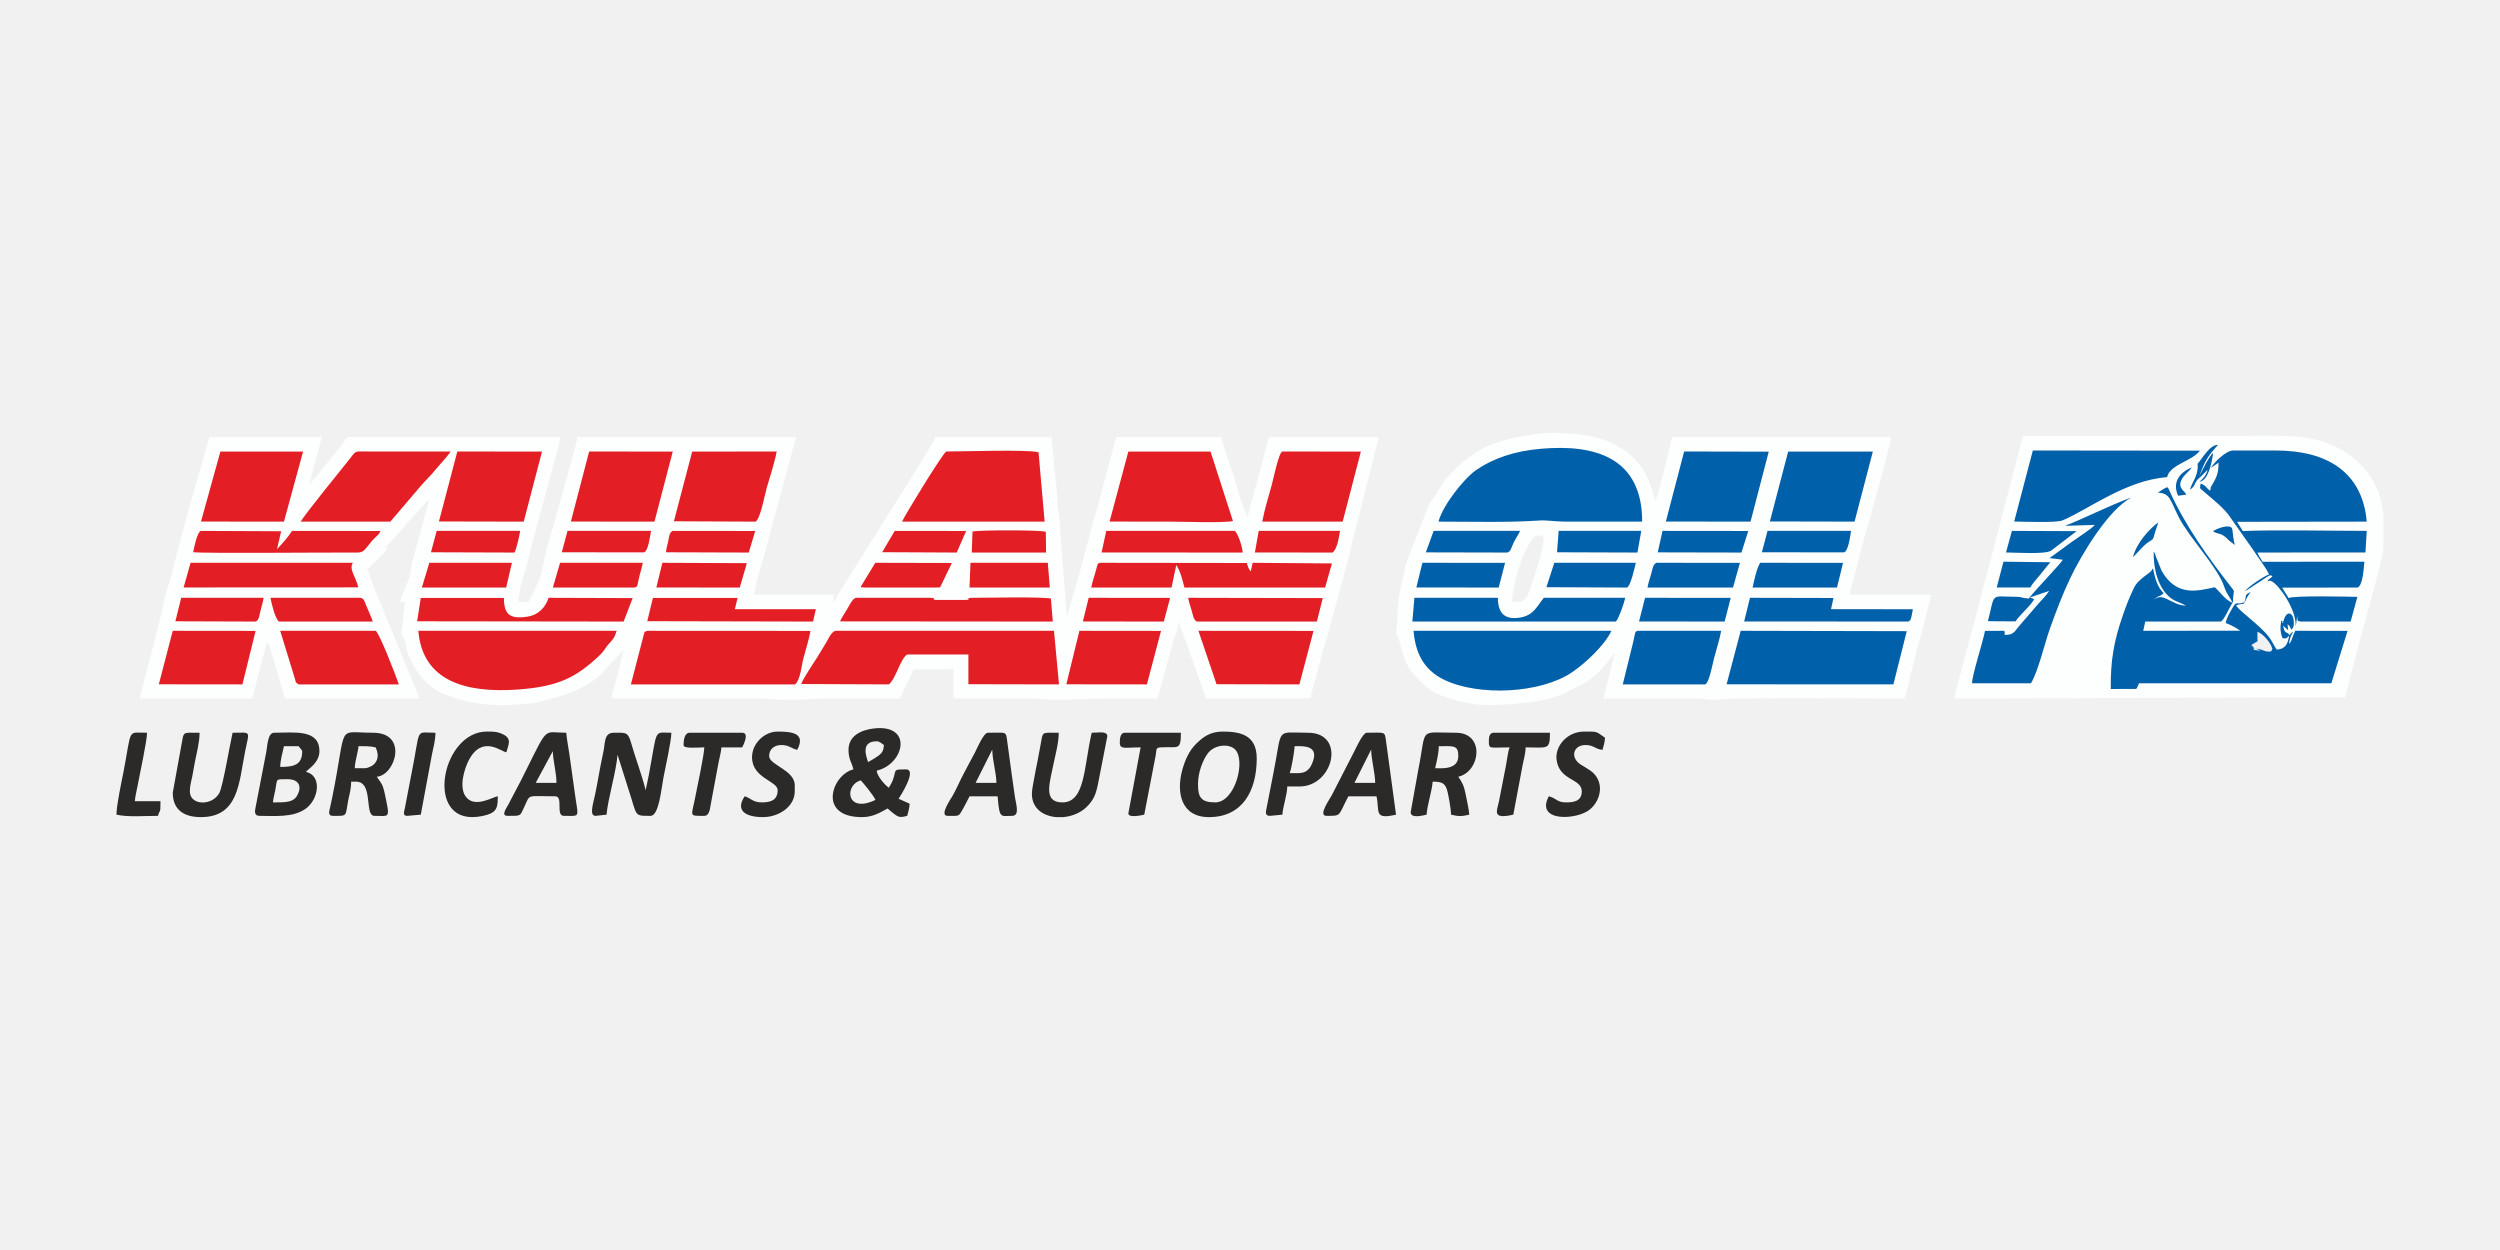
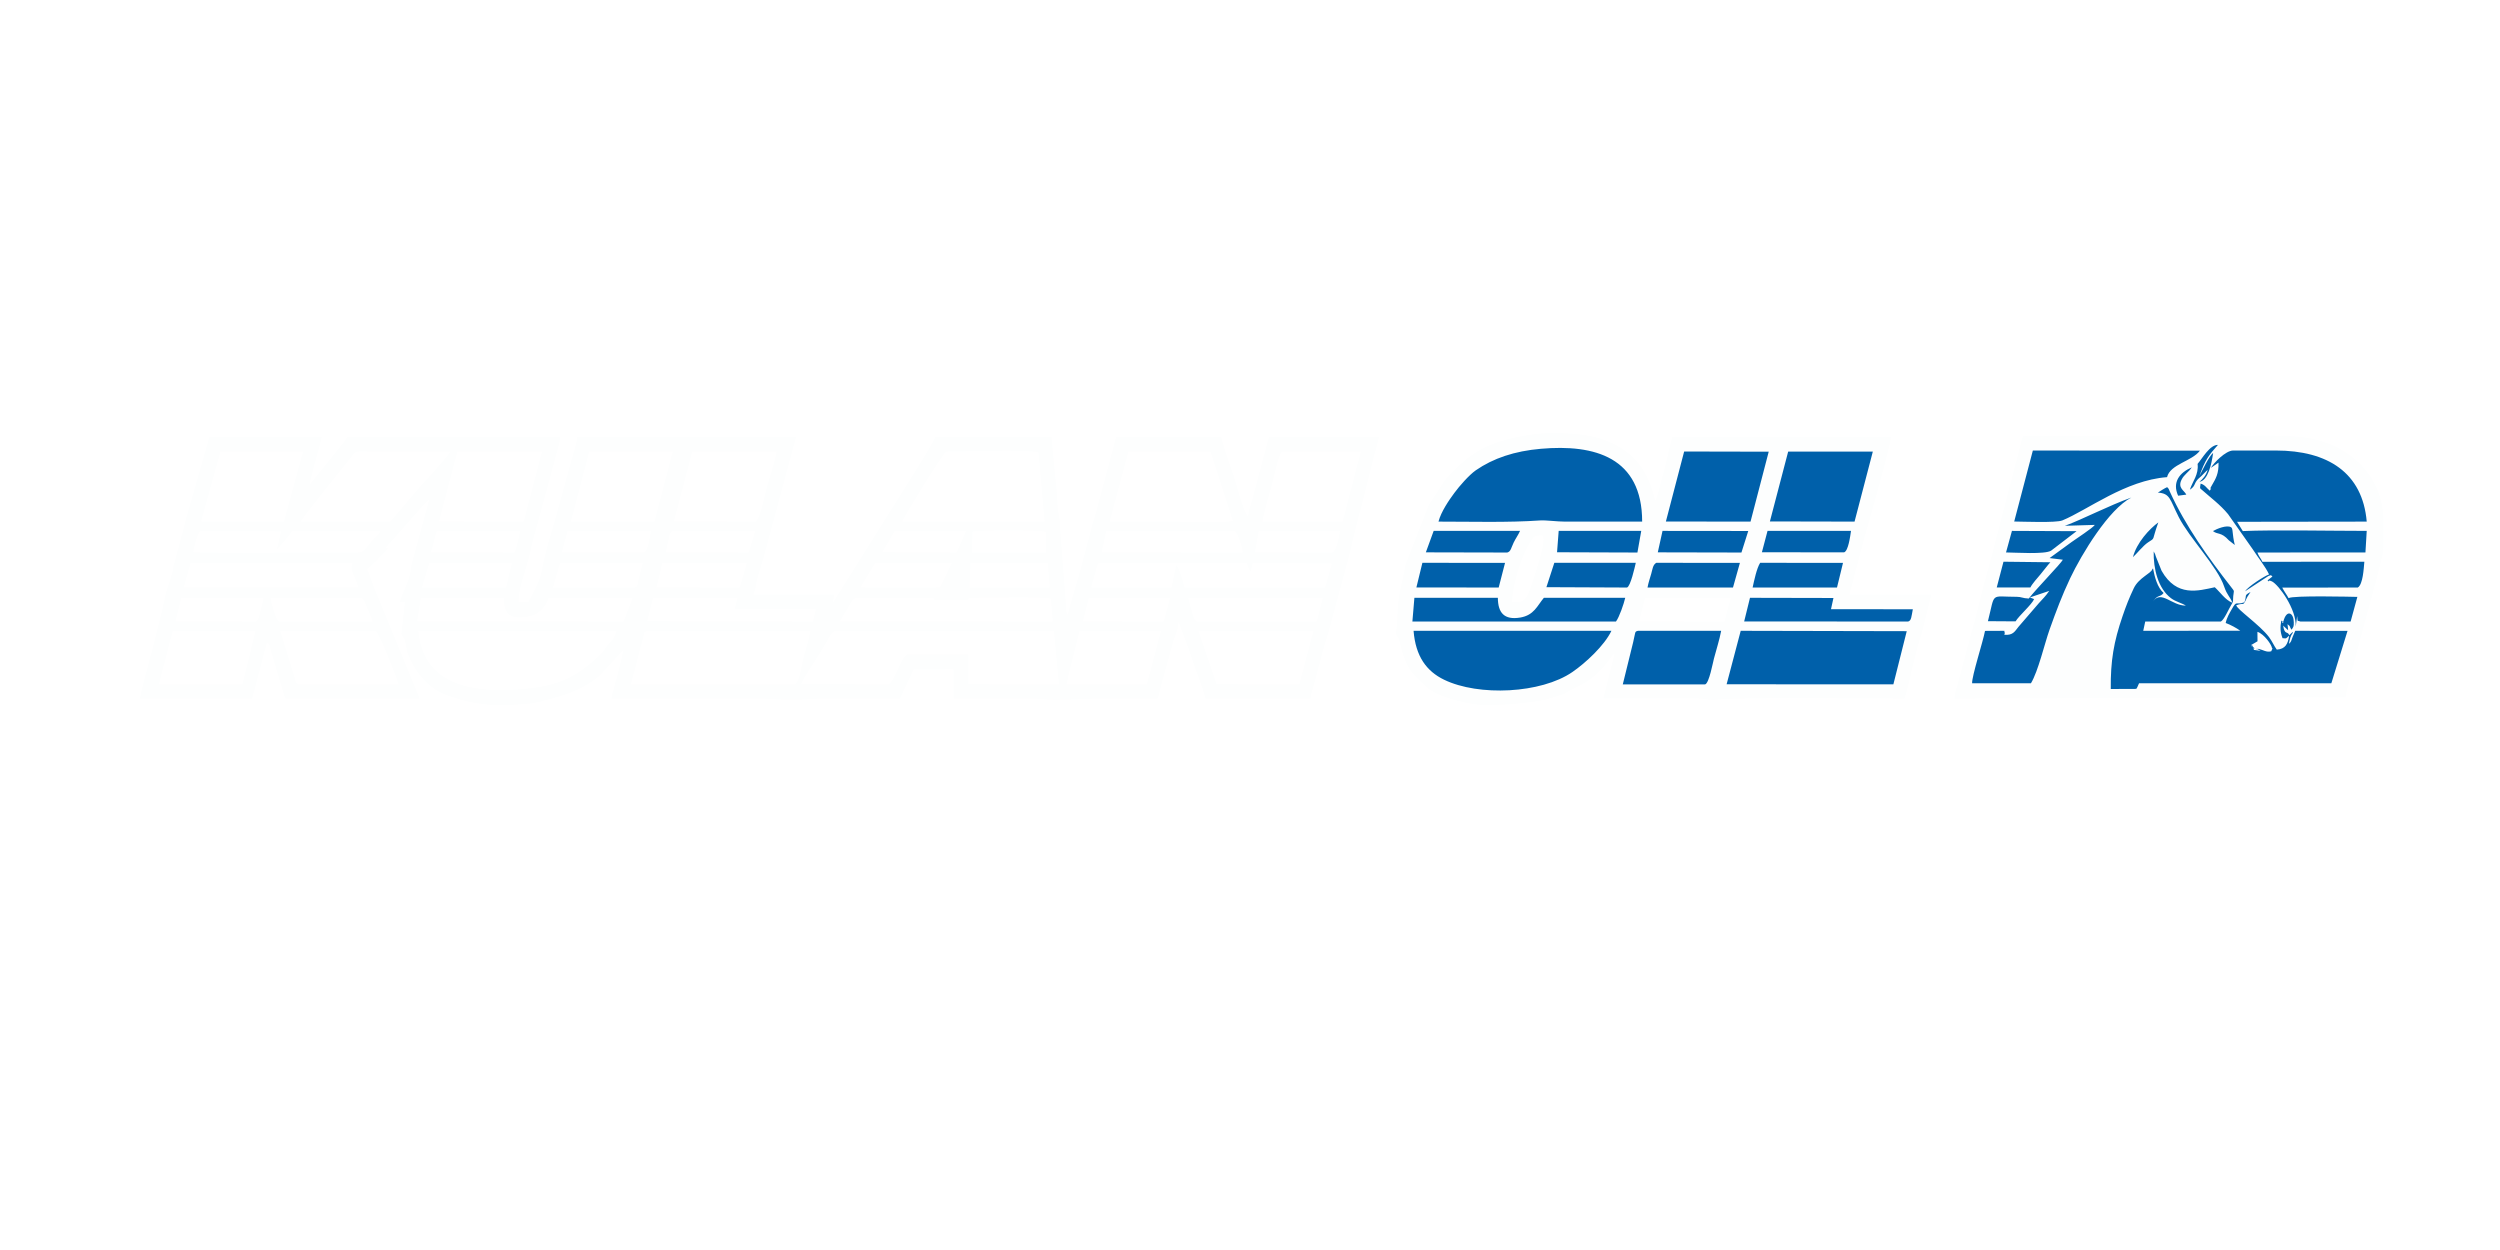
<svg xmlns="http://www.w3.org/2000/svg" xml:space="preserve" width="240px" height="120px" version="1.1" style="shape-rendering:geometricPrecision; text-rendering:geometricPrecision; image-rendering:optimizeQuality; fill-rule:evenodd; clip-rule:evenodd" viewBox="0 0 27.496 13.748">
  <defs>
    <style type="text/css">
   
    .fil2 {fill:#0060AA}
    .fil4 {fill:#2B2A29}
    .fil3 {fill:#E31E24}
    .fil0 {fill:#F1F1F1}
    .fil1 {fill:#FDFEFE}
   
  </style>
  </defs>
  <g id="Слой_x0020_1">
-     <rect class="fil0" width="27.496" height="13.748" />
    <g id="_2207411615712">
      <path class="fil1" d="M22.035 6.178l0.516 0.006c-0.021,0.02 -0.083,0.103 -0.109,0.133 -0.033,0.039 -0.092,0.105 -0.111,0.144l-0.37 0 0.074 -0.283zm-13.223 1.345c0.025,-0.067 0.134,-0.227 0.181,-0.301 0.032,-0.051 0.061,-0.101 0.091,-0.15 0.032,-0.05 0.048,-0.108 0.101,-0.134l2.407 0 0.055 0.589 -0.996 -0.002 0 -0.327 -0.673 0c-0.074,0.042 -0.125,0.268 -0.202,0.329l-0.964 -0.004zm9.15 -0.459c0.028,-0.119 0.015,-0.116 0.053,-0.126l0.915 0c-0.019,0.101 -0.052,0.201 -0.079,0.304 -0.011,0.039 -0.053,0.272 -0.097,0.285l-0.906 0 0.114 -0.463zm-0.239 -0.126c-0.076,0.161 -0.286,0.355 -0.429,0.453 -0.345,0.238 -1.032,0.269 -1.411,0.085 -0.193,-0.093 -0.314,-0.257 -0.336,-0.538l2.176 0zm1.422 0l1.826 0.004 -0.147 0.585 -1.834 -0.001 0.155 -0.588zm-1.052 -0.363l0.942 0.001 -0.067 0.26 -0.941 -0.001 0.066 -0.26zm-2.537 0l0.918 0c0.001,0.163 0.068,0.247 0.247,0.217 0.151,-0.026 0.185,-0.128 0.259,-0.217l0.895 0c-0.016,0.068 -0.065,0.212 -0.102,0.261l-2.239 0 0.022 -0.261zm3.691 0l0.918 0.002 -0.027 0.123 0.9 0.001c-0.016,0.081 -0.015,0.125 -0.052,0.135l-1.803 -0.001 0.064 -0.26zm0.029 -0.113c0.016,-0.074 0.045,-0.213 0.083,-0.272l0.911 0.001 -0.066 0.271 -0.928 0zm-2.181 -0.272l0.896 0c-0.01,0.044 -0.058,0.261 -0.097,0.272l-0.886 -0.004 0.087 -0.268zm-1.451 0l0.909 0.001 -0.07 0.271 -0.905 -0.001 0.066 -0.271zm2.476 0.272c0.009,-0.052 0.027,-0.102 0.041,-0.152 0.014,-0.048 0.017,-0.099 0.056,-0.12l0.919 0.001 -0.076 0.271 -0.94 0zm-0.977 -0.623l0.908 0 -0.042 0.238 -0.884 -0.003 0.018 -0.235zm-0.445 0.782l-0.067 0c0,-0.166 0.093,-0.483 0.18,-0.626 0.057,-0.095 0.055,-0.093 0.101,-0.104 0.011,-0.003 0.042,-0.005 0.051,-0.001 0.051,0.028 -0.057,0.355 -0.072,0.4 -0.023,0.071 -0.04,0.121 -0.063,0.192 -0.021,0.062 -0.055,0.139 -0.13,0.139zm2.742 -0.782l0.918 0c-0.009,0.062 -0.03,0.221 -0.076,0.236l-0.904 -0.001 0.062 -0.235zm-1.155 0l0.943 0.001 -0.075 0.237 -0.92 -0.002 0.052 -0.236zm-2.517 0l0.95 0c-0.022,0.049 -0.045,0.077 -0.07,0.128 -0.028,0.058 -0.031,0.1 -0.071,0.11l-0.895 -0.002 0.086 -0.236zm0.053 -0.102c0.028,-0.109 0.119,-0.241 0.175,-0.316 0.055,-0.075 0.161,-0.196 0.235,-0.248 0.192,-0.133 0.427,-0.212 0.716,-0.237 0.592,-0.052 1.114,0.094 1.114,0.801l-0.852 0c-0.079,0 -0.212,-0.017 -0.267,-0.013 -0.363,0.025 -0.749,0.013 -1.121,0.013zm3.846 -0.77l0.931 0 -0.201 0.77 -0.931 -0.002 0.201 -0.768zm-1.144 -0.001l0.93 0.002 -0.2 0.769 -0.931 -0.001 0.201 -0.77zm-0.763 2.219l-0.124 0.497 1.038 0c0.084,0 0.119,0.022 0.199,0.013 0.245,-0.029 1.748,-0.012 2.072,-0.012 0.024,-0.051 0.055,-0.206 0.073,-0.277 0.025,-0.102 0.049,-0.198 0.072,-0.291 0.015,-0.059 0.025,-0.087 0.041,-0.133l0.11 -0.442 -0.901 0 0.168 -0.638c0.047,-0.158 0.287,-1.009 0.289,-1.096l-2.406 0c-0.001,0.014 -0.142,0.601 -0.173,0.673 -0.016,0.036 -0.003,0.01 -0.015,0.026 -0.076,-0.329 -0.225,-0.534 -0.537,-0.658 -0.149,-0.06 -0.312,-0.076 -0.517,-0.085 -0.225,-0.009 -0.538,0.044 -0.755,0.131 -0.194,0.077 -0.373,0.234 -0.506,0.394l-0.174 0.269 -0.256 0.655c-0.045,0.28 -0.081,0.263 -0.091,0.625 -0.001,0.048 -0.015,0.108 -0.011,0.132 0.012,0.069 0.011,-0.022 0.044,0.117 0.071,0.291 0.149,0.337 0.286,0.467 0.115,0.109 0.404,0.179 0.556,0.196 0.188,0.022 0.652,-0.018 0.804,-0.067 0.035,-0.011 0.077,-0.025 0.112,-0.035 0.066,-0.019 0.049,-0.019 0.1,-0.048 0.109,-0.063 0.209,-0.08 0.361,-0.244 0.062,-0.067 0.106,-0.145 0.141,-0.169zm-5.888 -0.247l-5.013 0.207 5.013 -0.207zm0 0l0.897 0.001 -0.155 0.588 -0.886 -0.001 0.144 -0.588zm-9.972 0l0.911 0.001 -0.145 0.588 -0.919 -0.001 0.153 -0.588zm12.546 0.001l-0.155 0.588 -0.911 -0.002 -0.199 -0.587 1.265 0.001zm-10.315 -0.001c0.037,0.011 0.234,0.52 0.255,0.589l-1.102 0c-0.038,-0.024 -0.029,-0.025 -0.043,-0.071l-0.159 -0.518 1.049 0zm2.945 0.061c0.017,-0.059 0.002,-0.039 0.039,-0.061l1.799 0.001c-0.019,0.099 -0.051,0.204 -0.078,0.302 -0.021,0.077 -0.033,0.239 -0.092,0.286l-1.805 0 0.137 -0.528zm-0.294 -0.061c-0.026,0.085 -0.042,0.093 -0.09,0.148 -0.037,0.042 -0.049,0.076 -0.095,0.119 -0.264,0.25 -0.459,0.347 -0.908,0.379 -0.566,0.039 -1.041,-0.091 -1.088,-0.646l2.181 0zm2.457 -0.104c0.018,-0.039 0.056,-0.098 0.078,-0.134 0.022,-0.037 0.059,-0.116 0.096,-0.125l0.806 0c0.103,0 0.009,0.023 0.081,0.023l0.323 0c0.071,0 -0.022,-0.023 0.08,-0.023 0.161,0 0.74,-0.013 0.855,0.008l0.021 0.253 -2.34 -0.002zm-0.095 -0.186l0.004 0.004c0,0 -0.005,-0.003 -0.004,-0.004zm-1.963 -0.072l0.931 0 -0.03 0.124 0.891 0 -0.031 0.136 -1.823 -0.004 0.062 -0.256zm-5.188 -0.001l0.906 0c-0.009,0.054 -0.023,0.097 -0.036,0.149 -0.012,0.048 -0.012,0.091 -0.049,0.112l-0.885 -0.003 0.064 -0.258zm9.981 0l0.895 0.001 -0.069 0.26 -0.89 -0.001 0.064 -0.26zm-7.346 0.001l0.914 0c0,0.179 0.063,0.236 0.255,0.207 0.129,-0.019 0.204,-0.107 0.237,-0.208l0.924 0.003 -0.099 0.258 -2.271 -0.003 0.04 -0.257zm-1.559 0.26c-0.041,-0.023 -0.086,-0.21 -0.094,-0.261l0.995 0c0.039,0.021 0.028,0.017 0.049,0.064 0.011,0.026 0.017,0.041 0.028,0.066 0.017,0.044 0.038,0.086 0.053,0.131l-1.031 0zm10.094 0c-0.039,-0.022 -0.042,-0.073 -0.056,-0.119 -0.014,-0.046 -0.03,-0.092 -0.039,-0.142l1.48 0.003 -0.065 0.258 -1.32 0zm-2.489 -0.646l0.85 0 0.022 0.272 -0.883 0 0.011 -0.272zm-5.952 0l0.908 0 -0.063 0.272 -0.927 0 0.082 -0.272zm1.438 0l0.909 0c-0.01,0.054 -0.023,0.095 -0.037,0.147 -0.025,0.092 -0.011,0.114 -0.052,0.125l-0.899 0 0.079 -0.272zm3.467 0l0.842 0.002 -0.13 0.268 -0.052 0.002 -0.766 0 -0.057 -0.004 0.163 -0.268zm2.375 0.272c0.011,-0.055 0.027,-0.102 0.042,-0.154 0.034,-0.114 0.019,-0.109 0.057,-0.118l1.612 0.002c0.013,0.043 0.016,0.061 0.044,0.092l0.02 -0.094 0.872 0.007 -0.075 0.265 -1.547 0c-0.02,-0.079 -0.048,-0.19 -0.09,-0.248l-0.052 0.248 -0.883 0zm-4.717 -0.272l0.929 0.004 -0.078 0.268 -0.917 -0.001 0.066 -0.271zm-5.189 0l1.784 0c-0.043,0.079 0.027,0.136 0.061,0.27l-1.921 0.001 0.076 -0.271zm10.071 -0.351l1.413 0c0.038,0.027 0.087,0.188 0.087,0.238l-1.551 -0.001 0.051 -0.237zm-1.471 0.007c0.073,-0.017 0.746,-0.018 0.806,0.003l0.003 0.228 -0.817 0 0.008 -0.231zm-4.454 -0.007l0.918 0c-0.012,0.063 -0.03,0.221 -0.077,0.236l-0.904 -0.001 0.063 -0.235zm1.083 0.235c0.001,-0.033 0.016,-0.082 0.024,-0.119 0.011,-0.05 0.01,-0.093 0.048,-0.116l0.909 0.001 -0.071 0.237 -0.91 -0.003zm-2.522 -0.235l0.918 0c-0.009,0.057 -0.042,0.201 -0.062,0.238l-0.919 -0.003 0.063 -0.235zm9.041 0l0.894 0c-0.011,0.066 -0.03,0.198 -0.082,0.238l-0.854 -0.001 0.042 -0.237zm-4.003 0l0.785 0.001 -0.104 0.237 -0.819 -0.004 0.138 -0.234zm-7.716 0.234c0.006,-0.04 0.045,-0.224 0.084,-0.234l0.883 0.004 -0.046 0.198c0.054,-0.058 0.127,-0.138 0.166,-0.202l0.973 0.001c-0.024,0.047 -0.026,0.04 -0.068,0.081 -0.028,0.027 -0.044,0.051 -0.068,0.08 -0.067,0.084 -0.065,0.077 -0.2,0.076 -0.251,-0.002 -1.608,0.011 -1.724,-0.004zm10.285 -1.106l0.904 0 0.246 0.763c-0.101,0.024 -0.543,0.007 -0.679,0.007 -0.225,0 -0.45,0 -0.677,-0.001l0.206 -0.769zm-2.489 0.77c0.028,-0.066 0.454,-0.763 0.487,-0.771 0.188,0 0.883,-0.024 1.014,0.008l0.067 0.763 -1.568 0zm-7.497 -0.77l0.981 0.364 -0.981 -0.364zm0 0l0.909 0 -0.21 0.77 -0.912 -0.001 0.213 -0.769zm4.056 -0.001l0.919 0.001 -0.201 0.77 -0.919 -0.001 0.201 -0.77zm7.403 0.771c0.025,-0.132 0.068,-0.273 0.104,-0.402 0.02,-0.073 0.077,-0.357 0.117,-0.369l0.863 0.001 -0.2 0.77 -0.884 0zm-6.27 -0.77l0.929 -0.001c-0.02,0.112 -0.075,0.282 -0.108,0.394 -0.023,0.079 -0.068,0.337 -0.123,0.377l-0.899 -0.004 0.201 -0.766zm-2.583 -0.001l0.931 0.001 -0.201 0.77 -0.932 -0.002 0.202 -0.769zm-1.723 0.771c0.053,-0.09 0.459,-0.588 0.534,-0.683 0.083,-0.105 0.048,-0.088 0.223,-0.088l0.893 0c-0.056,0.079 -0.111,0.131 -0.169,0.202 -0.052,0.065 -0.112,0.119 -0.166,0.183l-0.329 0.386 -0.986 0zm3.552 1.408l-0.065 0.271c-0.014,0.045 -0.021,0.076 -0.034,0.127 -0.013,0.051 -0.031,0.093 -0.035,0.14 0.533,0 1.066,0 1.599,0 0.143,0 0.234,0.013 0.377,0.013 0.146,0 0.241,-0.013 0.389,-0.013 0.269,0 0.538,0 0.807,0l0.152 -0.321 0.439 -0.002 0 0.323 0.847 0c0.109,0 0.176,0.014 0.268,0.014 0.192,0 0.351,-0.014 0.552,-0.014 0.193,0 0.385,0 0.578,0 0.015,-0.067 0.037,-0.14 0.056,-0.213l0.116 -0.422c0.02,-0.064 0.054,-0.125 0.056,-0.212l0.077 0.206c0.029,0.071 0.049,0.136 0.073,0.209 0.045,0.134 0.114,0.293 0.146,0.432l1.156 0c0.004,-0.049 0.03,-0.118 0.043,-0.172 0.014,-0.057 0.034,-0.124 0.048,-0.181 0.031,-0.119 0.062,-0.242 0.101,-0.356l0.24 -0.889c0.016,-0.059 0.024,-0.12 0.043,-0.185l0.278 -1.094 -1.21 0 -0.172 0.648c-0.018,0.071 -0.051,0.159 -0.057,0.226 -0.047,-0.034 -0.132,-0.362 -0.152,-0.425 -0.049,-0.151 -0.107,-0.295 -0.143,-0.449l-1.156 0 -0.232 0.87c-0.017,0.044 -0.026,0.079 -0.037,0.125l-0.133 0.499c-0.024,0.083 -0.045,0.158 -0.07,0.239l-0.063 0.227c-0.003,-0.008 -0.01,-0.025 -0.011,-0.029 -0.007,-0.028 -0.004,-0.033 -0.005,-0.062l-0.067 -0.874c0.001,-0.116 -0.023,-0.151 -0.027,-0.242 -0.004,-0.083 -0.007,-0.167 -0.019,-0.25l-0.048 -0.503 -1.277 0c-0.017,0.071 -0.615,1.002 -0.7,1.142l-0.429 0.686c0.004,-0.052 0.012,-0.035 0.013,-0.094l-0.887 0c0.033,-0.068 0.028,-0.123 0.049,-0.192 0.023,-0.078 0.041,-0.138 0.065,-0.218l0.357 -1.324 -2.406 0c-0.006,0.065 -0.04,0.173 -0.059,0.238l-0.191 0.695c-0.062,0.211 -0.1,0.324 -0.139,0.535 -0.003,0.014 -0.006,0.022 -0.008,0.03 -0.026,0.11 -0.089,0.219 -0.141,0.317l-0.108 0c0,-0.156 0.074,-0.331 0.105,-0.46 0.02,-0.08 0.038,-0.15 0.055,-0.227l0.182 -0.665c0.021,-0.082 0.041,-0.151 0.059,-0.223 0.016,-0.064 0.055,-0.181 0.056,-0.24l-2.338 0c-0.033,0.049 -0.06,0.083 -0.099,0.131l-0.318 0.394c0.006,-0.07 0.111,-0.422 0.134,-0.525l-1.236 0 -0.203 0.711c-0.034,0.116 -0.067,0.234 -0.098,0.359l-0.094 0.352c-0.015,0.115 -0.07,0.228 -0.095,0.347 -0.076,0.37 -0.189,0.734 -0.276,1.108l1.236 0 0.162 -0.618c0.044,0.032 0.014,0.007 0.059,0.142l0.142 0.476 1.479 0 -0.509 -1.239c-0.023,-0.059 -0.044,-0.134 -0.069,-0.186 0.048,-0.032 0.146,-0.136 0.193,-0.185 0.096,-0.1 -0.052,0.013 0.044,-0.087 0.089,-0.092 0.396,-0.459 0.448,-0.494l-0.193 0.707c-0.014,0.06 -0.011,0.099 -0.03,0.158 -0.03,0.094 -0.078,0.171 -0.099,0.264l0.053 0 -0.038 0.347c0.013,0.057 -0.001,0.003 0.023,0.045 0.017,0.031 0.005,-0.009 0.019,0.048 0.026,0.101 -0.001,0.075 0.063,0.205 0.037,0.074 0.052,0.102 0.104,0.166 0.08,0.099 0.172,0.172 0.305,0.219 0.332,0.116 0.565,0.121 0.921,0.084 0.058,-0.006 0.156,-0.037 0.216,-0.052 0.186,-0.046 0.397,-0.131 0.535,-0.259l0.258 -0.279zm15.269 -1.306l0.711 0.003 -0.281 0.215c-0.071,0.042 -0.384,0.02 -0.495,0.019l0.065 -0.237zm2.211 0.002c0.039,-0.023 0.151,-0.071 0.199,-0.042 0.024,0.014 0.01,0.068 0.041,0.195l-0.066 -0.052c-0.083,-0.093 -0.124,-0.06 -0.174,-0.101zm-0.88 0.287c0.04,-0.159 0.183,-0.313 0.279,-0.382 -0.077,0.212 -0.027,0.163 -0.114,0.22 -0.054,0.036 -0.127,0.128 -0.165,0.162zm-1.122 1.387l-0.647 0c-0.004,-0.077 0.12,-0.458 0.142,-0.576l0.202 -0.001c0.035,0.008 0.002,-0.013 0.013,0.016 0,0.001 0.002,0.005 0.002,0.006 0.009,0.04 -0.019,-0.024 -0.002,0.022 0.092,0.006 0.111,-0.035 0.153,-0.088l0.224 -0.26c0.048,-0.055 0.071,-0.071 0.114,-0.135l-0.213 0.072 0.047 0.018c-0.026,0.061 -0.167,0.183 -0.204,0.245l-0.304 -0.002c0.083,-0.326 0.019,-0.268 0.318,-0.268 0.052,0 0.06,0.016 0.131,0.019 0.078,-0.102 0.357,-0.388 0.375,-0.427l-0.146 -0.018 0.243 -0.177c0.048,-0.035 0.228,-0.151 0.255,-0.188l-0.329 0.01c0.2,-0.074 0.48,-0.221 0.731,-0.311 -0.249,0.128 -0.546,0.62 -0.674,0.889 -0.091,0.193 -0.152,0.356 -0.227,0.566 -0.054,0.153 -0.124,0.456 -0.204,0.588zm2.022 -1.056c0.058,0.052 0.117,0.142 0.193,0.17 -0.026,-0.07 -0.056,-0.078 -0.09,-0.178 -0.071,-0.215 -0.385,-0.537 -0.5,-0.765 -0.099,-0.196 -0.093,-0.259 -0.229,-0.268 0.029,-0.018 0.066,-0.044 0.102,-0.06 0.024,0.025 0.013,0.013 0.03,0.05 0.173,0.38 0.419,0.722 0.673,1.048 0.044,0.057 0.03,0.033 0.024,0.1 -0.006,0.062 0.007,0.052 -0.022,0.097 -0.025,0.039 -0.076,0.161 -0.114,0.183l-0.832 0 -0.022 0.102 1.067 -0.001c-0.042,-0.03 -0.105,-0.065 -0.16,-0.085 0.011,-0.058 0.043,-0.11 0.067,-0.152 0.058,-0.104 0.041,-0.039 0.139,-0.076 0.03,-0.08 -0.01,-0.072 0.067,-0.113l-0.035 0.054c-0.054,0.117 -0.027,0.056 -0.122,0.092 0.008,0.046 0.254,0.211 0.36,0.349 0.036,0.048 0.057,0.101 0.086,0.139 0.095,-0.007 0.122,-0.062 0.136,-0.154 -0.035,0.028 -0.022,0.035 -0.073,0.028 -0.026,-0.07 -0.027,-0.119 -0.013,-0.196 0.011,0 -0.015,-0.005 0.009,0.01 0.04,0.025 -0.026,0.022 0.013,0.003 0.035,-0.136 0.111,-0.098 0.114,-0.002 0,0.003 0.001,0.007 0.001,0.01 0.001,0.05 -0.004,0.051 -0.025,0.082 -0.028,-0.038 -0.002,-0.029 -0.044,-0.061l0.007 0.067 -0.055 -0.051c0.017,0.11 0.047,0.054 0.067,0.105 0.068,-0.06 0.023,-0.035 0.041,-0.029 -0.03,0.042 -0.033,0.068 -0.045,0.125 0.028,-0.027 0.022,-0.024 0.041,-0.076 0.012,-0.031 0.018,-0.04 0.029,-0.068l0.575 0.001 -0.178 0.576 -2.115 0 -0.018 0.041c-0.019,0.03 0.018,0.004 -0.022,0.021l-0.271 0.001c-0.003,-0.311 0.033,-0.52 0.13,-0.802 0.038,-0.112 0.074,-0.203 0.123,-0.306 0.055,-0.116 0.192,-0.164 0.204,-0.209 0.001,-0.005 0.005,-0.006 0.008,-0.008 0.018,0.096 0.049,0.21 0.116,0.269 -0.04,0.051 -0.059,0.012 -0.116,0.092 0.092,-0.127 0.206,0.049 0.361,0.047 -0.051,-0.032 -0.111,-0.042 -0.164,-0.082 -0.142,-0.108 -0.194,-0.322 -0.19,-0.514l0.015 0.028c0.005,0.013 0.006,0.017 0.01,0.031l0.062 0.154c0.166,0.293 0.405,0.219 0.585,0.181zm-0.403 -1.007c-0.068,-0.149 0.017,-0.255 0.15,-0.312 -0.03,0.049 -0.085,0.079 -0.112,0.135 -0.046,0.092 0.028,0.117 0.052,0.165l-0.09 0.012zm1.003 0.934c-0.011,-0.003 -0.007,0.025 -0.017,-0.004 -0.001,-0.003 -0.006,-0.001 -0.005,0.003l0.056 -0.044c-0.025,-0.019 -0.002,-0.018 -0.044,-0.006l-0.258 0.169c0.034,-0.052 0.215,-0.17 0.265,-0.186 -0.035,-0.078 -0.129,-0.197 -0.179,-0.276l-0.272 -0.387c-0.086,-0.105 -0.202,-0.19 -0.278,-0.259 -0.035,-0.032 -0.033,-0.013 -0.024,-0.077 0.05,0.014 0.063,0.046 0.101,0.078 0.042,-0.062 -0.023,0.02 0.023,-0.059 0.043,-0.074 0.077,-0.129 0.073,-0.25l-0.084 0.058c0.028,-0.051 0.162,-0.191 0.245,-0.191l0.47 0c0.569,0 0.953,0.243 0.999,0.782l-1.426 0.002 0.063 0.102c0.329,-0.015 0.998,-0.002 1.363,-0.002l-0.014 0.237 -1.188 0.001c0.018,0.049 0.035,0.058 0.055,0.102l1.121 -0.001c-0.007,0.075 -0.015,0.249 -0.072,0.284l-0.831 0.001c0.021,0.042 0.049,0.077 0.07,0.116 0.037,-0.032 0.714,-0.015 0.756,-0.014l-0.074 0.271 -0.553 0c-0.041,-0.017 -0.026,0.013 -0.035,-0.06l-0.016 0.115c0.009,-0.193 -0.187,-0.457 -0.259,-0.495 -0.021,-0.011 -0.01,-0.004 -0.031,-0.01zm-2.601 -1.431l1.837 0.002c-0.086,0.116 -0.326,0.148 -0.361,0.291 -0.458,0.034 -0.874,0.362 -1.152,0.476 -0.068,0.028 -0.428,0.013 -0.529,0.012l0.205 -0.781zm1.812 0.147c0.05,-0.057 0.134,-0.211 0.224,-0.209 -0.1,0.112 -0.14,0.162 -0.205,0.345 0.031,-0.06 0.107,-0.221 0.152,-0.257 -0.017,0.124 -0.057,0.305 -0.151,0.318 0.034,-0.026 0.076,-0.074 0.091,-0.132l-0.023 0.022c-0.002,0.002 -0.005,0.005 -0.007,0.007 -0.009,0.009 -0.018,0.018 -0.027,0.027 -0.012,0.012 -0.015,0.016 -0.026,0.025 -0.077,0.062 -0.041,0.093 -0.113,0.138 0.03,-0.094 0.099,-0.166 0.085,-0.284zm-2.674 2.581l4.301 -0.014c0.002,-0.071 0.292,-1.113 0.326,-1.247 0.101,-0.412 0.091,-0.257 0.091,-0.688 0,-0.514 -0.396,-0.871 -0.902,-0.927 -0.185,-0.02 -0.398,-0.014 -0.603,-0.014 -0.82,0 -1.64,0 -2.46,0l-0.375 1.44c-0.071,0.239 -0.12,0.483 -0.191,0.722l-0.144 0.542c-0.014,0.059 -0.042,0.129 -0.043,0.186z" />
-       <path class="fil2" d="M24.764 7.091l0.001 0 0.064 -0.038 -0.001 -0.104c0.076,0.025 0.155,0.143 0.159,0.174 0.002,0.016 0.017,-0.012 -0.007,0.04 -0.054,0.016 -0.088,-0.018 -0.15,-0.028 -0.01,0.02 -0.043,-0.022 0.033,0.023l-0.074 -0.01c-0.003,-0.013 -0.004,-0.021 -0.004,-0.025 0.001,-0.018 0.023,0.04 0.002,0.003l-0.002 -0.003c-0.01,-0.018 -0.016,-0.028 -0.02,-0.032 -0.017,-0.02 0.023,0.073 -0.001,0zm-0.808 -1.639l0.09 -0.012c-0.024,-0.048 -0.098,-0.073 -0.052,-0.165 0.027,-0.056 0.082,-0.086 0.112,-0.135 -0.133,0.057 -0.218,0.163 -0.15,0.312zm0.383 0.389c0.05,0.041 0.091,0.008 0.174,0.101l0.066 0.052c-0.031,-0.127 -0.017,-0.181 -0.041,-0.195 -0.048,-0.029 -0.16,0.019 -0.199,0.042zm-0.88 0.287c0.038,-0.034 0.111,-0.126 0.165,-0.162 0.087,-0.057 0.037,-0.008 0.114,-0.22 -0.096,0.069 -0.239,0.223 -0.279,0.382zm0.711 -1.026c0.014,0.118 -0.055,0.19 -0.085,0.284 0.072,-0.045 0.036,-0.076 0.113,-0.138 0.011,-0.009 0.014,-0.013 0.026,-0.025 0.009,-0.009 0.018,-0.018 0.027,-0.027 0.002,-0.002 0.005,-0.005 0.007,-0.007l0.023 -0.022c-0.015,0.058 -0.057,0.106 -0.091,0.132 0.094,-0.013 0.134,-0.194 0.151,-0.318 -0.045,0.036 -0.121,0.197 -0.152,0.257 0.065,-0.183 0.105,-0.233 0.205,-0.345 -0.09,-0.002 -0.174,0.152 -0.224,0.209zm-2.209 1.359l0.37 0c0.019,-0.039 0.078,-0.105 0.111,-0.144 0.026,-0.03 0.088,-0.113 0.109,-0.133l-0.516 -0.006 -0.074 0.283zm0.102 -0.385c0.111,0.001 0.424,0.023 0.495,-0.019l0.281 -0.215 -0.711 -0.003 -0.065 0.237zm-4.938 -0.002l0.884 0.003 0.042 -0.238 -0.908 0 -0.018 0.235zm2.253 0l0.904 0.001c0.046,-0.015 0.067,-0.174 0.076,-0.236l-0.918 0 -0.062 0.235zm-1.145 0.001l0.92 0.002 0.075 -0.237 -0.943 -0.001 -0.052 0.236zm-2.551 0l0.895 0.002c0.04,-0.01 0.043,-0.052 0.071,-0.11 0.025,-0.051 0.048,-0.079 0.07,-0.128l-0.95 0 -0.086 0.236zm1.326 0.383l0.886 0.004c0.039,-0.011 0.087,-0.228 0.097,-0.272l-0.896 0 -0.087 0.268zm1.019 0.377l0.941 0.001 0.067 -0.26 -0.942 -0.001 -0.066 0.26zm-2.449 -0.374l0.905 0.001 0.07 -0.271 -0.909 -0.001 -0.066 0.271zm3.698 0.001l0.928 0 0.066 -0.271 -0.911 -0.001c-0.038,0.059 -0.067,0.198 -0.083,0.272zm-1.156 0l0.94 0 0.076 -0.271 -0.919 -0.001c-0.039,0.021 -0.042,0.072 -0.056,0.12 -0.014,0.05 -0.032,0.1 -0.041,0.152zm1.063 0.373l1.803 0.001c0.037,-0.01 0.036,-0.054 0.052,-0.135l-0.9 -0.001 0.027 -0.123 -0.918 -0.002 -0.064 0.26zm-3.649 0.001l2.239 0c0.037,-0.049 0.086,-0.193 0.102,-0.261l-0.895 0c-0.074,0.089 -0.108,0.191 -0.259,0.217 -0.179,0.03 -0.246,-0.054 -0.247,-0.217l-0.918 0 -0.022 0.261zm2.314 0.691l0.906 0c0.044,-0.013 0.086,-0.246 0.097,-0.285 0.027,-0.103 0.06,-0.203 0.079,-0.304l-0.915 0c-0.038,0.01 -0.025,0.007 -0.053,0.126l-0.114 0.463zm1.618 -1.792l0.931 0.002 0.201 -0.77 -0.931 0 -0.201 0.768zm-1.144 0.001l0.931 0.001 0.2 -0.769 -0.93 -0.002 -0.201 0.77zm4.015 1.779c0.08,-0.132 0.15,-0.435 0.204,-0.588 0.075,-0.21 0.136,-0.373 0.227,-0.566 0.128,-0.269 0.425,-0.761 0.674,-0.889 -0.251,0.09 -0.531,0.237 -0.731,0.311l0.329 -0.01c-0.027,0.037 -0.207,0.153 -0.255,0.188l-0.243 0.177 0.146 0.018c-0.018,0.039 -0.297,0.325 -0.375,0.427 -0.071,-0.003 -0.079,-0.019 -0.131,-0.019 -0.299,0 -0.235,-0.058 -0.318,0.268l0.304 0.002c0.037,-0.062 0.178,-0.184 0.204,-0.245l-0.047 -0.018 0.213 -0.072c-0.043,0.064 -0.066,0.08 -0.114,0.135l-0.224 0.26c-0.042,0.053 -0.061,0.094 -0.153,0.088 -0.017,-0.046 0.011,0.018 0.002,-0.022 0,-0.001 -0.002,-0.005 -0.002,-0.006 -0.011,-0.029 0.022,-0.008 -0.013,-0.016l-0.202 0.001c-0.022,0.118 -0.146,0.499 -0.142,0.576l0.647 0zm-0.184 -1.779c0.101,0.001 0.461,0.016 0.529,-0.012 0.278,-0.114 0.694,-0.442 1.152,-0.476 0.035,-0.143 0.275,-0.175 0.361,-0.291l-1.837 -0.002 -0.205 0.781zm-3.163 1.79l1.834 0.001 0.147 -0.585 -1.826 -0.004 -0.155 0.588zm-1.267 -0.588l-2.176 0c0.022,0.281 0.143,0.445 0.336,0.538 0.379,0.184 1.066,0.153 1.411,-0.085 0.143,-0.098 0.353,-0.292 0.429,-0.453zm-1.902 -1.201c0.372,0 0.758,0.012 1.121,-0.013 0.055,-0.004 0.188,0.013 0.267,0.013l0.852 0c0,-0.707 -0.522,-0.853 -1.114,-0.801 -0.289,0.025 -0.524,0.104 -0.716,0.237 -0.074,0.052 -0.18,0.173 -0.235,0.248 -0.056,0.075 -0.147,0.207 -0.175,0.316zm8.495 -0.591l0.084 -0.058c0.004,0.121 -0.03,0.176 -0.073,0.25 -0.046,0.079 0.019,-0.003 -0.023,0.059 -0.038,-0.032 -0.051,-0.064 -0.101,-0.078 -0.009,0.064 -0.011,0.045 0.024,0.077 0.076,0.069 0.192,0.154 0.278,0.259l0.272 0.387c0.05,0.079 0.144,0.198 0.179,0.276 -0.05,0.016 -0.231,0.134 -0.265,0.186l0.258 -0.169c0.042,-0.012 0.019,-0.013 0.044,0.006l-0.056 0.044c-0.001,-0.004 0.004,-0.006 0.005,-0.003 0.01,0.029 0.006,0.001 0.017,0.004 0.021,0.006 0.01,-0.001 0.031,0.01 0.072,0.038 0.268,0.302 0.259,0.495l0.016 -0.115c0.009,0.073 -0.006,0.043 0.035,0.06l0.553 0 0.074 -0.271c-0.042,-0.001 -0.719,-0.018 -0.756,0.014 -0.021,-0.039 -0.049,-0.074 -0.07,-0.116l0.831 -0.001c0.057,-0.035 0.065,-0.209 0.072,-0.284l-1.121 0.001c-0.02,-0.044 -0.037,-0.053 -0.055,-0.102l1.188 -0.001 0.014 -0.237c-0.365,0 -1.034,-0.013 -1.363,0.002l-0.063 -0.102 1.426 -0.002c-0.046,-0.539 -0.43,-0.782 -0.999,-0.782l-0.47 0c-0.083,0 -0.217,0.14 -0.245,0.191zm-0.583 0.272c0.136,0.009 0.13,0.072 0.229,0.268 0.115,0.228 0.429,0.55 0.5,0.765 0.034,0.1 0.064,0.108 0.09,0.178 -0.076,-0.028 -0.135,-0.118 -0.193,-0.17 -0.18,0.038 -0.419,0.112 -0.585,-0.181l-0.062 -0.154c-0.004,-0.014 -0.005,-0.018 -0.01,-0.031l-0.015 -0.028c-0.004,0.192 0.048,0.406 0.19,0.514 0.053,0.04 0.113,0.05 0.164,0.082 -0.155,0.002 -0.269,-0.174 -0.361,-0.047 0.057,-0.08 0.076,-0.041 0.116,-0.092 -0.067,-0.059 -0.098,-0.173 -0.116,-0.269 -0.003,0.002 -0.007,0.003 -0.008,0.008 -0.012,0.045 -0.149,0.093 -0.204,0.209 -0.049,0.103 -0.085,0.194 -0.123,0.306 -0.097,0.282 -0.133,0.491 -0.13,0.802l0.271 -0.001c0.04,-0.017 0.003,0.009 0.022,-0.021l0.018 -0.041 2.115 0 0.178 -0.576 -0.575 -0.001c-0.011,0.028 -0.017,0.037 -0.029,0.068 -0.019,0.052 -0.013,0.049 -0.041,0.076 0.012,-0.057 0.015,-0.083 0.045,-0.125 -0.018,-0.006 0.027,-0.031 -0.041,0.029 -0.02,-0.051 -0.05,0.005 -0.067,-0.105l0.055 0.051 -0.007 -0.067c0.042,0.032 0.016,0.023 0.044,0.061 0.021,-0.031 0.026,-0.032 0.025,-0.082 0,-0.003 -0.001,-0.007 -0.001,-0.01 -0.003,-0.096 -0.079,-0.134 -0.114,0.002 -0.039,0.019 0.027,0.022 -0.013,-0.003 -0.024,-0.015 0.002,-0.01 -0.009,-0.01 -0.014,0.077 -0.013,0.126 0.013,0.196 0.051,0.007 0.038,0 0.073,-0.028 -0.014,0.092 -0.041,0.147 -0.136,0.154 -0.029,-0.038 -0.05,-0.091 -0.086,-0.139 -0.106,-0.138 -0.352,-0.303 -0.36,-0.349 0.095,-0.036 0.068,0.025 0.122,-0.092l0.035 -0.054c-0.077,0.041 -0.037,0.033 -0.067,0.113 -0.098,0.037 -0.081,-0.028 -0.139,0.076 -0.024,0.042 -0.056,0.094 -0.067,0.152 0.055,0.02 0.118,0.055 0.16,0.085l-1.067 0.001 0.022 -0.102 0.832 0c0.038,-0.022 0.089,-0.144 0.114,-0.183 0.029,-0.045 0.016,-0.035 0.022,-0.097 0.006,-0.067 0.02,-0.043 -0.024,-0.1 -0.254,-0.326 -0.5,-0.668 -0.673,-1.048 -0.017,-0.037 -0.006,-0.025 -0.03,-0.05 -0.036,0.016 -0.073,0.042 -0.102,0.06z" />
-       <path class="fil3" d="M8.812 7.523l0.964 0.004c0.077,-0.061 0.128,-0.287 0.202,-0.329l0.673 0 0 0.327 0.996 0.002 -0.055 -0.589 -2.407 0c-0.053,0.026 -0.069,0.084 -0.101,0.134 -0.03,0.049 -0.059,0.099 -0.091,0.15 -0.047,0.074 -0.156,0.234 -0.181,0.301zm0.891 -1.45l0.819 0.004 0.104 -0.237 -0.785 -0.001 -0.138 0.234zm0.985 0.004l0.817 0 -0.003 -0.228c-0.06,-0.021 -0.733,-0.02 -0.806,-0.003l-0.008 0.231zm3.114 -0.001l0.854 0.001c0.052,-0.04 0.071,-0.172 0.082,-0.238l-0.894 0 -0.042 0.237zm-6.477 -0.002l0.91 0.003 0.071 -0.237 -0.909 -0.001c-0.038,0.023 -0.037,0.066 -0.048,0.116 -0.008,0.037 -0.023,0.086 -0.024,0.119zm-1.146 0l0.904 0.001c0.047,-0.015 0.065,-0.173 0.077,-0.236l-0.918 0 -0.063 0.235zm-1.439 0l0.919 0.003c0.02,-0.037 0.053,-0.181 0.062,-0.238l-0.918 0 -0.063 0.235zm7.17 0.761l0.89 0.001 0.069 -0.26 -0.895 -0.001 -0.064 0.26zm-2.446 -0.377l0.057 0.004 0.766 0 0.052 -0.002 0.13 -0.268 -0.842 -0.002 -0.163 0.268zm-7.535 0.375l0.885 0.003c0.037,-0.021 0.037,-0.064 0.049,-0.112 0.013,-0.052 0.027,-0.095 0.036,-0.149l-0.906 0 -0.064 0.258zm8.734 -0.371l0.883 0 -0.022 -0.272 -0.85 0 -0.011 0.272zm-4.582 0l0.899 0c0.041,-0.011 0.027,-0.033 0.052,-0.125 0.014,-0.052 0.027,-0.093 0.037,-0.147l-0.909 0 -0.079 0.272zm1.138 -0.001l0.917 0.001 0.078 -0.268 -0.929 -0.004 -0.066 0.271zm-2.579 0.001l0.927 0 0.063 -0.272 -0.908 0 -0.082 0.272zm-1.571 0.374l1.031 0c-0.015,-0.045 -0.036,-0.087 -0.053,-0.131 -0.011,-0.025 -0.017,-0.04 -0.028,-0.066 -0.021,-0.047 -0.01,-0.043 -0.049,-0.064l-0.995 0c0.008,0.051 0.053,0.238 0.094,0.261zm9.047 -0.76l1.551 0.001c0,-0.05 -0.049,-0.211 -0.087,-0.238l-1.413 0 -0.051 0.237zm-4.997 0.756l1.823 0.004 0.031 -0.136 -0.891 0 0.03 -0.124 -0.931 0 -0.062 0.256zm6.044 0.004l1.32 0 0.065 -0.258 -1.48 -0.003c0.009,0.05 0.025,0.096 0.039,0.142 0.014,0.046 0.017,0.097 0.056,0.119zm-11.038 -0.763c0.116,0.015 1.473,0.002 1.724,0.004 0.135,0.001 0.133,0.008 0.2,-0.076 0.024,-0.029 0.04,-0.053 0.068,-0.08 0.042,-0.041 0.044,-0.034 0.068,-0.081l-0.973 -0.001c-0.039,0.064 -0.112,0.144 -0.166,0.202l0.046 -0.198 -0.883 -0.004c-0.039,0.01 -0.078,0.194 -0.084,0.234zm-0.105 0.388l1.921 -0.001c-0.034,-0.134 -0.104,-0.191 -0.061,-0.27l-1.784 0 -0.076 0.271zm2.568 0.372l2.271 0.003 0.099 -0.258 -0.924 -0.003c-0.033,0.101 -0.108,0.189 -0.237,0.208 -0.192,0.029 -0.255,-0.028 -0.255,-0.207l-0.914 0 -0.04 0.257zm7.14 0.693l0.886 0.001 0.155 -0.588 -0.897 -0.001 -0.144 0.588zm-9.981 0l0.919 0.001 0.145 -0.588 -0.911 -0.001 -0.153 0.588zm7.492 -0.692l2.34 0.002 -0.021 -0.253c-0.115,-0.021 -0.694,-0.008 -0.855,-0.008 -0.102,0 -0.009,0.023 -0.08,0.023l-0.323 0c-0.072,0 0.022,-0.023 -0.081,-0.023l-0.806 0c-0.037,0.009 -0.074,0.088 -0.096,0.125 -0.022,0.036 -0.06,0.095 -0.078,0.134zm4.141 0.691l0.911 0.002 0.155 -0.588 -1.265 -0.001 0.199 0.587zm-10.096 0.002l1.102 0c-0.021,-0.069 -0.218,-0.578 -0.255,-0.589l-1.049 0 0.159 0.518c0.014,0.046 0.005,0.047 0.043,0.071zm8.718 -1.065l0.883 0 0.052 -0.248c0.042,0.058 0.07,0.169 0.09,0.248l1.547 0 0.075 -0.265 -0.872 -0.007 -0.02 0.094c-0.028,-0.031 -0.031,-0.049 -0.044,-0.092l-1.612 -0.002c-0.038,0.009 -0.023,0.004 -0.057,0.118 -0.015,0.052 -0.031,0.099 -0.042,0.154zm1.881 -0.725l0.884 0 0.2 -0.77 -0.863 -0.001c-0.04,0.012 -0.097,0.296 -0.117,0.369 -0.036,0.129 -0.079,0.27 -0.104,0.402zm-11.672 -0.001l0.912 0.001 0.21 -0.77 -0.909 0 -0.213 0.769zm4.068 0l0.919 0.001 0.201 -0.77 -0.919 -0.001 -0.201 0.77zm1.133 -0.003l0.899 0.004c0.055,-0.04 0.1,-0.298 0.123,-0.377 0.033,-0.112 0.088,-0.282 0.108,-0.394l-0.929 0.001 -0.201 0.766zm-2.584 0.002l0.932 0.002 0.201 -0.77 -0.931 -0.001 -0.202 0.769zm-1.521 0.002l0.986 0 0.329 -0.386c0.054,-0.064 0.114,-0.118 0.166,-0.183 0.058,-0.071 0.113,-0.123 0.169,-0.202l-0.893 0c-0.175,0 -0.14,-0.017 -0.223,0.088 -0.075,0.095 -0.481,0.593 -0.534,0.683zm8.897 -0.001c0.227,0.001 0.452,0.001 0.677,0.001 0.136,0 0.578,0.017 0.679,-0.007l-0.246 -0.763 -0.904 0 -0.206 0.769zm-2.283 0.001l1.568 0 -0.067 -0.763c-0.131,-0.032 -0.826,-0.008 -1.014,-0.008 -0.033,0.008 -0.459,0.705 -0.487,0.771zm-2.982 1.79l1.805 0c0.059,-0.047 0.071,-0.209 0.092,-0.286 0.027,-0.098 0.059,-0.203 0.078,-0.302l-1.799 -0.001c-0.037,0.022 -0.022,0.002 -0.039,0.061l-0.137 0.528zm-0.157 -0.589l-2.181 0c0.047,0.555 0.522,0.685 1.088,0.646 0.449,-0.032 0.644,-0.129 0.908,-0.379 0.046,-0.043 0.058,-0.077 0.095,-0.119 0.048,-0.055 0.064,-0.063 0.09,-0.148z" />
-       <path class="fil4" d="M9.467 8.583c0.012,0.009 0.151,0.177 0.161,0.215 -0.325,0.156 -0.343,-0.166 -0.161,-0.215zm-4.987 0.39l0.148 -0.013 0.124 -0.669c0.014,-0.067 0.037,-0.148 0.037,-0.232 -0.231,0 -0.158,-0.07 -0.263,0.449l-0.072 0.374c-0.01,0.053 -0.028,0.091 0.026,0.091zm-3.199 -0.013c0.125,0.029 0.31,0.013 0.457,0.013 0.02,-0.083 0.027,-0.003 0.027,-0.161l-0.282 0c0.004,-0.054 0.021,-0.12 0.033,-0.183 0.021,-0.118 0.101,-0.478 0.101,-0.57 -0.221,0 -0.165,-0.059 -0.258,0.427 -0.022,0.109 -0.078,0.372 -0.078,0.474zm11.035 -0.793c0,0.08 0.059,0.053 0.229,0.053l-0.135 0.726c0,0.054 0.149,0.02 0.175,0.014l0.126 -0.654c0.013,-0.076 -0.005,-0.084 0.074,-0.087 0.17,-0.008 0.203,0.039 0.203,-0.16l-0.618 0c-0.047,0 -0.054,0.06 -0.054,0.108zm-4.798 0.027c0,0.044 0.148,0.026 0.228,0.026 -0.001,0.079 -0.081,0.455 -0.106,0.58 -0.037,0.182 -0.061,0.173 0.106,0.173 0.062,0 0.063,-0.092 0.076,-0.153l0.074 -0.396c0.01,-0.062 0.033,-0.141 0.039,-0.204l0.228 0c0.015,-0.029 0.081,-0.161 0,-0.161l-0.578 0c-0.055,0 -0.067,0.079 -0.067,0.135zm8.857 -0.054c0,0.106 -0.002,0.08 0.229,0.08 -0.019,0.04 -0.029,0.14 -0.039,0.19l-0.079 0.405c-0.021,0.103 -0.083,0.201 0.158,0.145l0.068 -0.362c0.012,-0.059 0.021,-0.114 0.034,-0.182 0.013,-0.068 0.033,-0.126 0.033,-0.196 0.242,0 0.268,0.034 0.268,-0.161l-0.618 0c-0.041,0 -0.054,0.039 -0.054,0.081zm-11.182 0.847c0.073,0 0.161,-0.018 0.211,-0.044 0.066,-0.034 0.071,-0.091 0.071,-0.185 -0.054,0.005 -0.255,0.137 -0.353,0.003 -0.077,-0.106 -0.014,-0.31 0.035,-0.402 0.149,-0.281 0.358,-0.089 0.412,-0.085 0.017,-0.072 0.068,-0.146 -0.033,-0.196 -0.067,-0.033 -0.11,-0.032 -0.182,-0.032 -0.482,0 -0.676,0.941 -0.161,0.941zm3.078 -0.659c0,0.233 0.282,0.26 0.282,0.363 0,0.119 -0.092,0.134 -0.175,0.134 -0.1,0 -0.122,-0.049 -0.188,-0.067 -0.107,0.16 0.014,0.229 0.202,0.229 0.171,0 0.349,-0.114 0.349,-0.283l0 -0.067c0,-0.168 -0.282,-0.223 -0.282,-0.322 0,-0.073 0.055,-0.121 0.134,-0.121 0.087,0 0.107,0.038 0.175,0.053 0.097,-0.183 -0.055,-0.201 -0.215,-0.201 -0.146,0 -0.282,0.131 -0.282,0.282zm9.126 0.376c0,0.117 -0.106,0.121 -0.175,0.121 -0.1,0 -0.105,-0.048 -0.188,-0.067 -0.152,0.287 0.313,0.262 0.453,0.144 0.127,-0.106 0.164,-0.314 0.004,-0.427 -0.033,-0.023 -0.06,-0.038 -0.099,-0.062 -0.13,-0.078 -0.089,-0.219 0.045,-0.219 0.094,0 0.109,0.047 0.188,0.053 0.011,-0.046 0.026,-0.08 0.027,-0.134 -0.103,-0.069 -0.072,-0.067 -0.228,-0.067 -0.191,0 -0.32,0.162 -0.305,0.304 0.027,0.241 0.278,0.207 0.278,0.354zm-3.213 -0.201c0.017,-0.036 0.054,-0.239 0.054,-0.296 0.081,0 0.291,-0.021 0.188,0.201 -0.016,0.036 -0.04,0.067 -0.079,0.083 -0.045,0.018 -0.098,0.012 -0.163,0.012zm-0.215 0.47l0.135 -0.013c0.008,-0.1 0.052,-0.215 0.054,-0.31l0.134 0c0.376,0 0.514,-0.591 0.094,-0.591 -0.367,0 -0.277,-0.069 -0.382,0.451l-0.073 0.373c-0.01,0.05 -0.021,0.09 0.038,0.09zm1.111 -0.728c0.005,0.13 0.043,0.25 0.045,0.365l-0.228 0 0.183 -0.365zm-0.492 0.728c0.172,0 0.125,0.005 0.242,-0.215l0.309 0c0.038,0.165 -0.036,0.26 0.215,0.202l-0.111 -0.817c-0.014,-0.103 -0.012,-0.084 -0.212,-0.084 -0.041,0 -0.117,0.167 -0.139,0.211l-0.246 0.479c-0.017,0.034 -0.154,0.224 -0.058,0.224zm-3.239 -0.242c0,0.161 0.124,0.243 0.267,0.256l0.076 0c0.096,-0.008 0.192,-0.046 0.258,-0.111 0.081,-0.079 0.104,-0.14 0.13,-0.274l0.099 -0.506c-0.004,-0.059 -0.1,-0.037 -0.172,-0.037 -0.087,0.372 -0.07,0.766 -0.322,0.766 -0.22,0 -0.138,-0.219 -0.094,-0.442 0.02,-0.097 0.053,-0.212 0.053,-0.324 -0.197,0 -0.171,-0.019 -0.2,0.135 -0.013,0.063 -0.02,0.116 -0.034,0.182 -0.012,0.061 -0.024,0.114 -0.033,0.169 -0.009,0.054 -0.028,0.136 -0.028,0.186zm-0.436 -0.486c0.005,0.138 0.043,0.245 0.046,0.365l-0.229 0 0.183 -0.365zm-0.492 0.728c0.145,0 0.117,0.012 0.178,-0.091 0.025,-0.043 0.042,-0.082 0.064,-0.124l0.309 0c0.021,0.254 0.032,0.215 0.161,0.215 0.087,0 0.039,-0.139 0.03,-0.204 -0.013,-0.089 -0.022,-0.156 -0.035,-0.247l-0.05 -0.367c-0.015,-0.116 -0.004,-0.096 -0.213,-0.096 -0.046,0 -0.117,0.166 -0.139,0.211l-0.126 0.237c-0.045,0.084 -0.075,0.16 -0.121,0.242 -0.018,0.032 -0.153,0.224 -0.058,0.224zm-8.521 -0.255c0,0.186 0.12,0.269 0.309,0.269 0.417,0 0.418,-0.38 0.487,-0.723 0.048,-0.237 0.07,-0.205 -0.138,-0.205 -0.031,0.136 -0.107,0.59 -0.145,0.661 -0.078,0.147 -0.325,0.141 -0.325,-0.016 0,-0.061 0.015,-0.111 0.026,-0.162 0.011,-0.055 0.018,-0.104 0.029,-0.159 0.018,-0.092 0.052,-0.22 0.052,-0.324 -0.197,0 -0.17,-0.019 -0.2,0.136l-0.095 0.523zm4.18 -0.457c0.002,0.109 0.04,0.232 0.04,0.349l-0.228 0 0.188 -0.349zm-0.498 0.712c0.153,0 0.134,0.007 0.184,-0.098 0.07,-0.146 0.015,-0.117 0.341,-0.117 0.092,0 0.001,0.215 0.094,0.215 0.141,0 0.16,0.016 0.145,-0.089 -0.003,-0.023 -0.013,-0.083 -0.018,-0.118l-0.066 -0.473c-0.011,-0.077 -0.029,-0.165 -0.034,-0.234 -0.249,0 -0.195,-0.084 -0.431,0.39 -0.022,0.045 -0.044,0.089 -0.067,0.134l-0.139 0.265c-0.02,0.039 -0.086,0.125 -0.009,0.125zm-1.572 -0.524l-0.108 0c0.002,-0.082 0.034,-0.166 0.041,-0.242 0.084,0 0.12,-0.002 0.188,0.013 0.03,0.064 0.037,0.129 -0.017,0.185 -0.02,0.02 -0.067,0.044 -0.104,0.044zm-0.35 0.524c0.164,0 0.137,0.012 0.169,-0.167 0.015,-0.077 0.033,-0.125 0.033,-0.209l0.054 0c0.195,0 0.088,0.376 0.201,0.376 0.173,0 0.174,0.039 0.114,-0.248 -0.023,-0.106 -0.04,-0.112 -0.087,-0.182 0.205,-0.017 0.348,-0.484 -0.04,-0.484 -0.412,0 -0.283,-0.117 -0.447,0.696 -0.007,0.035 -0.016,0.08 -0.026,0.123 -0.008,0.036 -0.031,0.095 0.029,0.095zm12.124 -0.524c0.016,-0.071 0.04,-0.158 0.04,-0.242 0.16,0 0.215,-0.016 0.215,0.108 0,0.156 -0.192,0.134 -0.255,0.134zm-0.269 0.484c0,0.072 0.134,0.036 0.175,0.027 0.009,-0.114 0.058,-0.252 0.067,-0.363 0.113,0 0.142,0.021 0.165,0.117 0.011,0.048 0.037,0.187 0.037,0.246 0.086,0.02 0.115,0.02 0.201,0 -0.005,-0.06 -0.028,-0.164 -0.041,-0.228 -0.018,-0.092 -0.035,-0.122 -0.08,-0.189 0.245,-0.057 0.296,-0.484 -0.027,-0.484 -0.418,0 -0.318,-0.069 -0.413,0.407l-0.084 0.467zm-12.513 -0.108c0.003,-0.043 0.018,-0.095 0.026,-0.135 0.024,-0.129 -0.005,-0.12 0.135,-0.12 0.125,0 0.159,0.079 0.108,0.175 -0.045,0.085 -0.14,0.08 -0.269,0.08zm0.08 -0.39c0,-0.069 0.027,-0.167 0.041,-0.228l0.161 0c0.01,0.015 0.04,0.045 0.04,0.054 0,0.152 -0.091,0.174 -0.242,0.174zm-0.228 0.538c0.173,0 0.364,0.02 0.503,-0.075 0.147,-0.099 0.191,-0.366 0.008,-0.409 0.023,-0.031 0.148,-0.099 0.148,-0.228 0,-0.246 -0.283,-0.202 -0.498,-0.202 -0.07,0 -0.073,0.137 -0.086,0.209l-0.12 0.622c-0.007,0.034 -0.013,0.083 0.045,0.083zm10.511 -0.148c-0.159,0 -0.189,-0.06 -0.189,-0.201 0,-0.13 0.053,-0.264 0.107,-0.337 0.074,-0.1 0.235,-0.111 0.301,-0.044 0.12,0.12 0.001,0.582 -0.219,0.582zm-0.068 0.162c0.368,0 0.525,-0.289 0.525,-0.646 0,-0.263 -0.188,-0.295 -0.377,-0.295 -0.139,0 -0.219,0.065 -0.292,0.137 -0.075,0.075 -0.12,0.177 -0.149,0.282 -0.068,0.245 -0.019,0.522 0.293,0.522zm-6.747 -0.014l0.121 -0.013c0.014,-0.169 0.106,-0.472 0.121,-0.659l0.113 0.358c0.108,0.322 0.058,0.314 0.25,0.314 0.092,0 0.117,-0.289 0.142,-0.422 0.021,-0.11 0.087,-0.403 0.087,-0.492 -0.198,0 -0.15,-0.06 -0.248,0.465l-0.035 0.167c-0.035,-0.149 -0.117,-0.368 -0.158,-0.514 -0.036,-0.13 -0.059,-0.118 -0.191,-0.118 -0.103,0 -0.096,0.094 -0.111,0.185 -0.013,0.075 -0.036,0.168 -0.049,0.247 -0.015,0.09 -0.029,0.157 -0.047,0.248 -0.021,0.1 -0.067,0.234 0.005,0.234zm2.997 -0.591c-0.007,-0.034 -0.098,-0.229 0.095,-0.229 0.031,0 0.059,0.027 0.08,0.041 -0.005,0.06 -0.018,0.085 -0.058,0.116 -0.038,0.027 -0.078,0.051 -0.117,0.072zm-0.215 -0.135c0,0.104 0.037,0.14 0.054,0.215 -0.233,0.055 -0.403,0.525 0.094,0.525 0.123,0 0.202,-0.052 0.282,-0.095 0.125,0.109 0.128,0.102 0.216,0.081 0.01,-0.046 0.025,-0.08 0.026,-0.134l-0.121 -0.054c0.017,-0.025 0.209,-0.323 0.081,-0.323 -0.133,0 -0.11,0.001 -0.133,0.082 -0.018,0.063 -0.029,0.071 -0.055,0.12 -0.046,-0.031 -0.13,-0.129 -0.134,-0.188 0.306,-0.072 0.404,-0.516 -0.033,-0.464 -0.142,0.017 -0.277,0.083 -0.277,0.235z" />
+       <path class="fil2" d="M24.764 7.091l0.001 0 0.064 -0.038 -0.001 -0.104c0.076,0.025 0.155,0.143 0.159,0.174 0.002,0.016 0.017,-0.012 -0.007,0.04 -0.054,0.016 -0.088,-0.018 -0.15,-0.028 -0.01,0.02 -0.043,-0.022 0.033,0.023l-0.074 -0.01c-0.003,-0.013 -0.004,-0.021 -0.004,-0.025 0.001,-0.018 0.023,0.04 0.002,0.003l-0.002 -0.003c-0.01,-0.018 -0.016,-0.028 -0.02,-0.032 -0.017,-0.02 0.023,0.073 -0.001,0zm-0.808 -1.639l0.09 -0.012c-0.024,-0.048 -0.098,-0.073 -0.052,-0.165 0.027,-0.056 0.082,-0.086 0.112,-0.135 -0.133,0.057 -0.218,0.163 -0.15,0.312zm0.383 0.389c0.05,0.041 0.091,0.008 0.174,0.101l0.066 0.052c-0.031,-0.127 -0.017,-0.181 -0.041,-0.195 -0.048,-0.029 -0.16,0.019 -0.199,0.042zm-0.88 0.287c0.038,-0.034 0.111,-0.126 0.165,-0.162 0.087,-0.057 0.037,-0.008 0.114,-0.22 -0.096,0.069 -0.239,0.223 -0.279,0.382zm0.711 -1.026c0.014,0.118 -0.055,0.19 -0.085,0.284 0.072,-0.045 0.036,-0.076 0.113,-0.138 0.011,-0.009 0.014,-0.013 0.026,-0.025 0.009,-0.009 0.018,-0.018 0.027,-0.027 0.002,-0.002 0.005,-0.005 0.007,-0.007l0.023 -0.022c-0.015,0.058 -0.057,0.106 -0.091,0.132 0.094,-0.013 0.134,-0.194 0.151,-0.318 -0.045,0.036 -0.121,0.197 -0.152,0.257 0.065,-0.183 0.105,-0.233 0.205,-0.345 -0.09,-0.002 -0.174,0.152 -0.224,0.209zm-2.209 1.359l0.37 0c0.019,-0.039 0.078,-0.105 0.111,-0.144 0.026,-0.03 0.088,-0.113 0.109,-0.133l-0.516 -0.006 -0.074 0.283zm0.102 -0.385c0.111,0.001 0.424,0.023 0.495,-0.019l0.281 -0.215 -0.711 -0.003 -0.065 0.237zm-4.938 -0.002l0.884 0.003 0.042 -0.238 -0.908 0 -0.018 0.235zm2.253 0l0.904 0.001c0.046,-0.015 0.067,-0.174 0.076,-0.236l-0.918 0 -0.062 0.235zm-1.145 0.001l0.92 0.002 0.075 -0.237 -0.943 -0.001 -0.052 0.236zm-2.551 0l0.895 0.002c0.04,-0.01 0.043,-0.052 0.071,-0.11 0.025,-0.051 0.048,-0.079 0.07,-0.128l-0.95 0 -0.086 0.236zm1.326 0.383l0.886 0.004c0.039,-0.011 0.087,-0.228 0.097,-0.272l-0.896 0 -0.087 0.268zm1.019 0.377zm-2.449 -0.374l0.905 0.001 0.07 -0.271 -0.909 -0.001 -0.066 0.271zm3.698 0.001l0.928 0 0.066 -0.271 -0.911 -0.001c-0.038,0.059 -0.067,0.198 -0.083,0.272zm-1.156 0l0.94 0 0.076 -0.271 -0.919 -0.001c-0.039,0.021 -0.042,0.072 -0.056,0.12 -0.014,0.05 -0.032,0.1 -0.041,0.152zm1.063 0.373l1.803 0.001c0.037,-0.01 0.036,-0.054 0.052,-0.135l-0.9 -0.001 0.027 -0.123 -0.918 -0.002 -0.064 0.26zm-3.649 0.001l2.239 0c0.037,-0.049 0.086,-0.193 0.102,-0.261l-0.895 0c-0.074,0.089 -0.108,0.191 -0.259,0.217 -0.179,0.03 -0.246,-0.054 -0.247,-0.217l-0.918 0 -0.022 0.261zm2.314 0.691l0.906 0c0.044,-0.013 0.086,-0.246 0.097,-0.285 0.027,-0.103 0.06,-0.203 0.079,-0.304l-0.915 0c-0.038,0.01 -0.025,0.007 -0.053,0.126l-0.114 0.463zm1.618 -1.792l0.931 0.002 0.201 -0.77 -0.931 0 -0.201 0.768zm-1.144 0.001l0.931 0.001 0.2 -0.769 -0.93 -0.002 -0.201 0.77zm4.015 1.779c0.08,-0.132 0.15,-0.435 0.204,-0.588 0.075,-0.21 0.136,-0.373 0.227,-0.566 0.128,-0.269 0.425,-0.761 0.674,-0.889 -0.251,0.09 -0.531,0.237 -0.731,0.311l0.329 -0.01c-0.027,0.037 -0.207,0.153 -0.255,0.188l-0.243 0.177 0.146 0.018c-0.018,0.039 -0.297,0.325 -0.375,0.427 -0.071,-0.003 -0.079,-0.019 -0.131,-0.019 -0.299,0 -0.235,-0.058 -0.318,0.268l0.304 0.002c0.037,-0.062 0.178,-0.184 0.204,-0.245l-0.047 -0.018 0.213 -0.072c-0.043,0.064 -0.066,0.08 -0.114,0.135l-0.224 0.26c-0.042,0.053 -0.061,0.094 -0.153,0.088 -0.017,-0.046 0.011,0.018 0.002,-0.022 0,-0.001 -0.002,-0.005 -0.002,-0.006 -0.011,-0.029 0.022,-0.008 -0.013,-0.016l-0.202 0.001c-0.022,0.118 -0.146,0.499 -0.142,0.576l0.647 0zm-0.184 -1.779c0.101,0.001 0.461,0.016 0.529,-0.012 0.278,-0.114 0.694,-0.442 1.152,-0.476 0.035,-0.143 0.275,-0.175 0.361,-0.291l-1.837 -0.002 -0.205 0.781zm-3.163 1.79l1.834 0.001 0.147 -0.585 -1.826 -0.004 -0.155 0.588zm-1.267 -0.588l-2.176 0c0.022,0.281 0.143,0.445 0.336,0.538 0.379,0.184 1.066,0.153 1.411,-0.085 0.143,-0.098 0.353,-0.292 0.429,-0.453zm-1.902 -1.201c0.372,0 0.758,0.012 1.121,-0.013 0.055,-0.004 0.188,0.013 0.267,0.013l0.852 0c0,-0.707 -0.522,-0.853 -1.114,-0.801 -0.289,0.025 -0.524,0.104 -0.716,0.237 -0.074,0.052 -0.18,0.173 -0.235,0.248 -0.056,0.075 -0.147,0.207 -0.175,0.316zm8.495 -0.591l0.084 -0.058c0.004,0.121 -0.03,0.176 -0.073,0.25 -0.046,0.079 0.019,-0.003 -0.023,0.059 -0.038,-0.032 -0.051,-0.064 -0.101,-0.078 -0.009,0.064 -0.011,0.045 0.024,0.077 0.076,0.069 0.192,0.154 0.278,0.259l0.272 0.387c0.05,0.079 0.144,0.198 0.179,0.276 -0.05,0.016 -0.231,0.134 -0.265,0.186l0.258 -0.169c0.042,-0.012 0.019,-0.013 0.044,0.006l-0.056 0.044c-0.001,-0.004 0.004,-0.006 0.005,-0.003 0.01,0.029 0.006,0.001 0.017,0.004 0.021,0.006 0.01,-0.001 0.031,0.01 0.072,0.038 0.268,0.302 0.259,0.495l0.016 -0.115c0.009,0.073 -0.006,0.043 0.035,0.06l0.553 0 0.074 -0.271c-0.042,-0.001 -0.719,-0.018 -0.756,0.014 -0.021,-0.039 -0.049,-0.074 -0.07,-0.116l0.831 -0.001c0.057,-0.035 0.065,-0.209 0.072,-0.284l-1.121 0.001c-0.02,-0.044 -0.037,-0.053 -0.055,-0.102l1.188 -0.001 0.014 -0.237c-0.365,0 -1.034,-0.013 -1.363,0.002l-0.063 -0.102 1.426 -0.002c-0.046,-0.539 -0.43,-0.782 -0.999,-0.782l-0.47 0c-0.083,0 -0.217,0.14 -0.245,0.191zm-0.583 0.272c0.136,0.009 0.13,0.072 0.229,0.268 0.115,0.228 0.429,0.55 0.5,0.765 0.034,0.1 0.064,0.108 0.09,0.178 -0.076,-0.028 -0.135,-0.118 -0.193,-0.17 -0.18,0.038 -0.419,0.112 -0.585,-0.181l-0.062 -0.154c-0.004,-0.014 -0.005,-0.018 -0.01,-0.031l-0.015 -0.028c-0.004,0.192 0.048,0.406 0.19,0.514 0.053,0.04 0.113,0.05 0.164,0.082 -0.155,0.002 -0.269,-0.174 -0.361,-0.047 0.057,-0.08 0.076,-0.041 0.116,-0.092 -0.067,-0.059 -0.098,-0.173 -0.116,-0.269 -0.003,0.002 -0.007,0.003 -0.008,0.008 -0.012,0.045 -0.149,0.093 -0.204,0.209 -0.049,0.103 -0.085,0.194 -0.123,0.306 -0.097,0.282 -0.133,0.491 -0.13,0.802l0.271 -0.001c0.04,-0.017 0.003,0.009 0.022,-0.021l0.018 -0.041 2.115 0 0.178 -0.576 -0.575 -0.001c-0.011,0.028 -0.017,0.037 -0.029,0.068 -0.019,0.052 -0.013,0.049 -0.041,0.076 0.012,-0.057 0.015,-0.083 0.045,-0.125 -0.018,-0.006 0.027,-0.031 -0.041,0.029 -0.02,-0.051 -0.05,0.005 -0.067,-0.105l0.055 0.051 -0.007 -0.067c0.042,0.032 0.016,0.023 0.044,0.061 0.021,-0.031 0.026,-0.032 0.025,-0.082 0,-0.003 -0.001,-0.007 -0.001,-0.01 -0.003,-0.096 -0.079,-0.134 -0.114,0.002 -0.039,0.019 0.027,0.022 -0.013,-0.003 -0.024,-0.015 0.002,-0.01 -0.009,-0.01 -0.014,0.077 -0.013,0.126 0.013,0.196 0.051,0.007 0.038,0 0.073,-0.028 -0.014,0.092 -0.041,0.147 -0.136,0.154 -0.029,-0.038 -0.05,-0.091 -0.086,-0.139 -0.106,-0.138 -0.352,-0.303 -0.36,-0.349 0.095,-0.036 0.068,0.025 0.122,-0.092l0.035 -0.054c-0.077,0.041 -0.037,0.033 -0.067,0.113 -0.098,0.037 -0.081,-0.028 -0.139,0.076 -0.024,0.042 -0.056,0.094 -0.067,0.152 0.055,0.02 0.118,0.055 0.16,0.085l-1.067 0.001 0.022 -0.102 0.832 0c0.038,-0.022 0.089,-0.144 0.114,-0.183 0.029,-0.045 0.016,-0.035 0.022,-0.097 0.006,-0.067 0.02,-0.043 -0.024,-0.1 -0.254,-0.326 -0.5,-0.668 -0.673,-1.048 -0.017,-0.037 -0.006,-0.025 -0.03,-0.05 -0.036,0.016 -0.073,0.042 -0.102,0.06z" />
    </g>
  </g>
</svg>